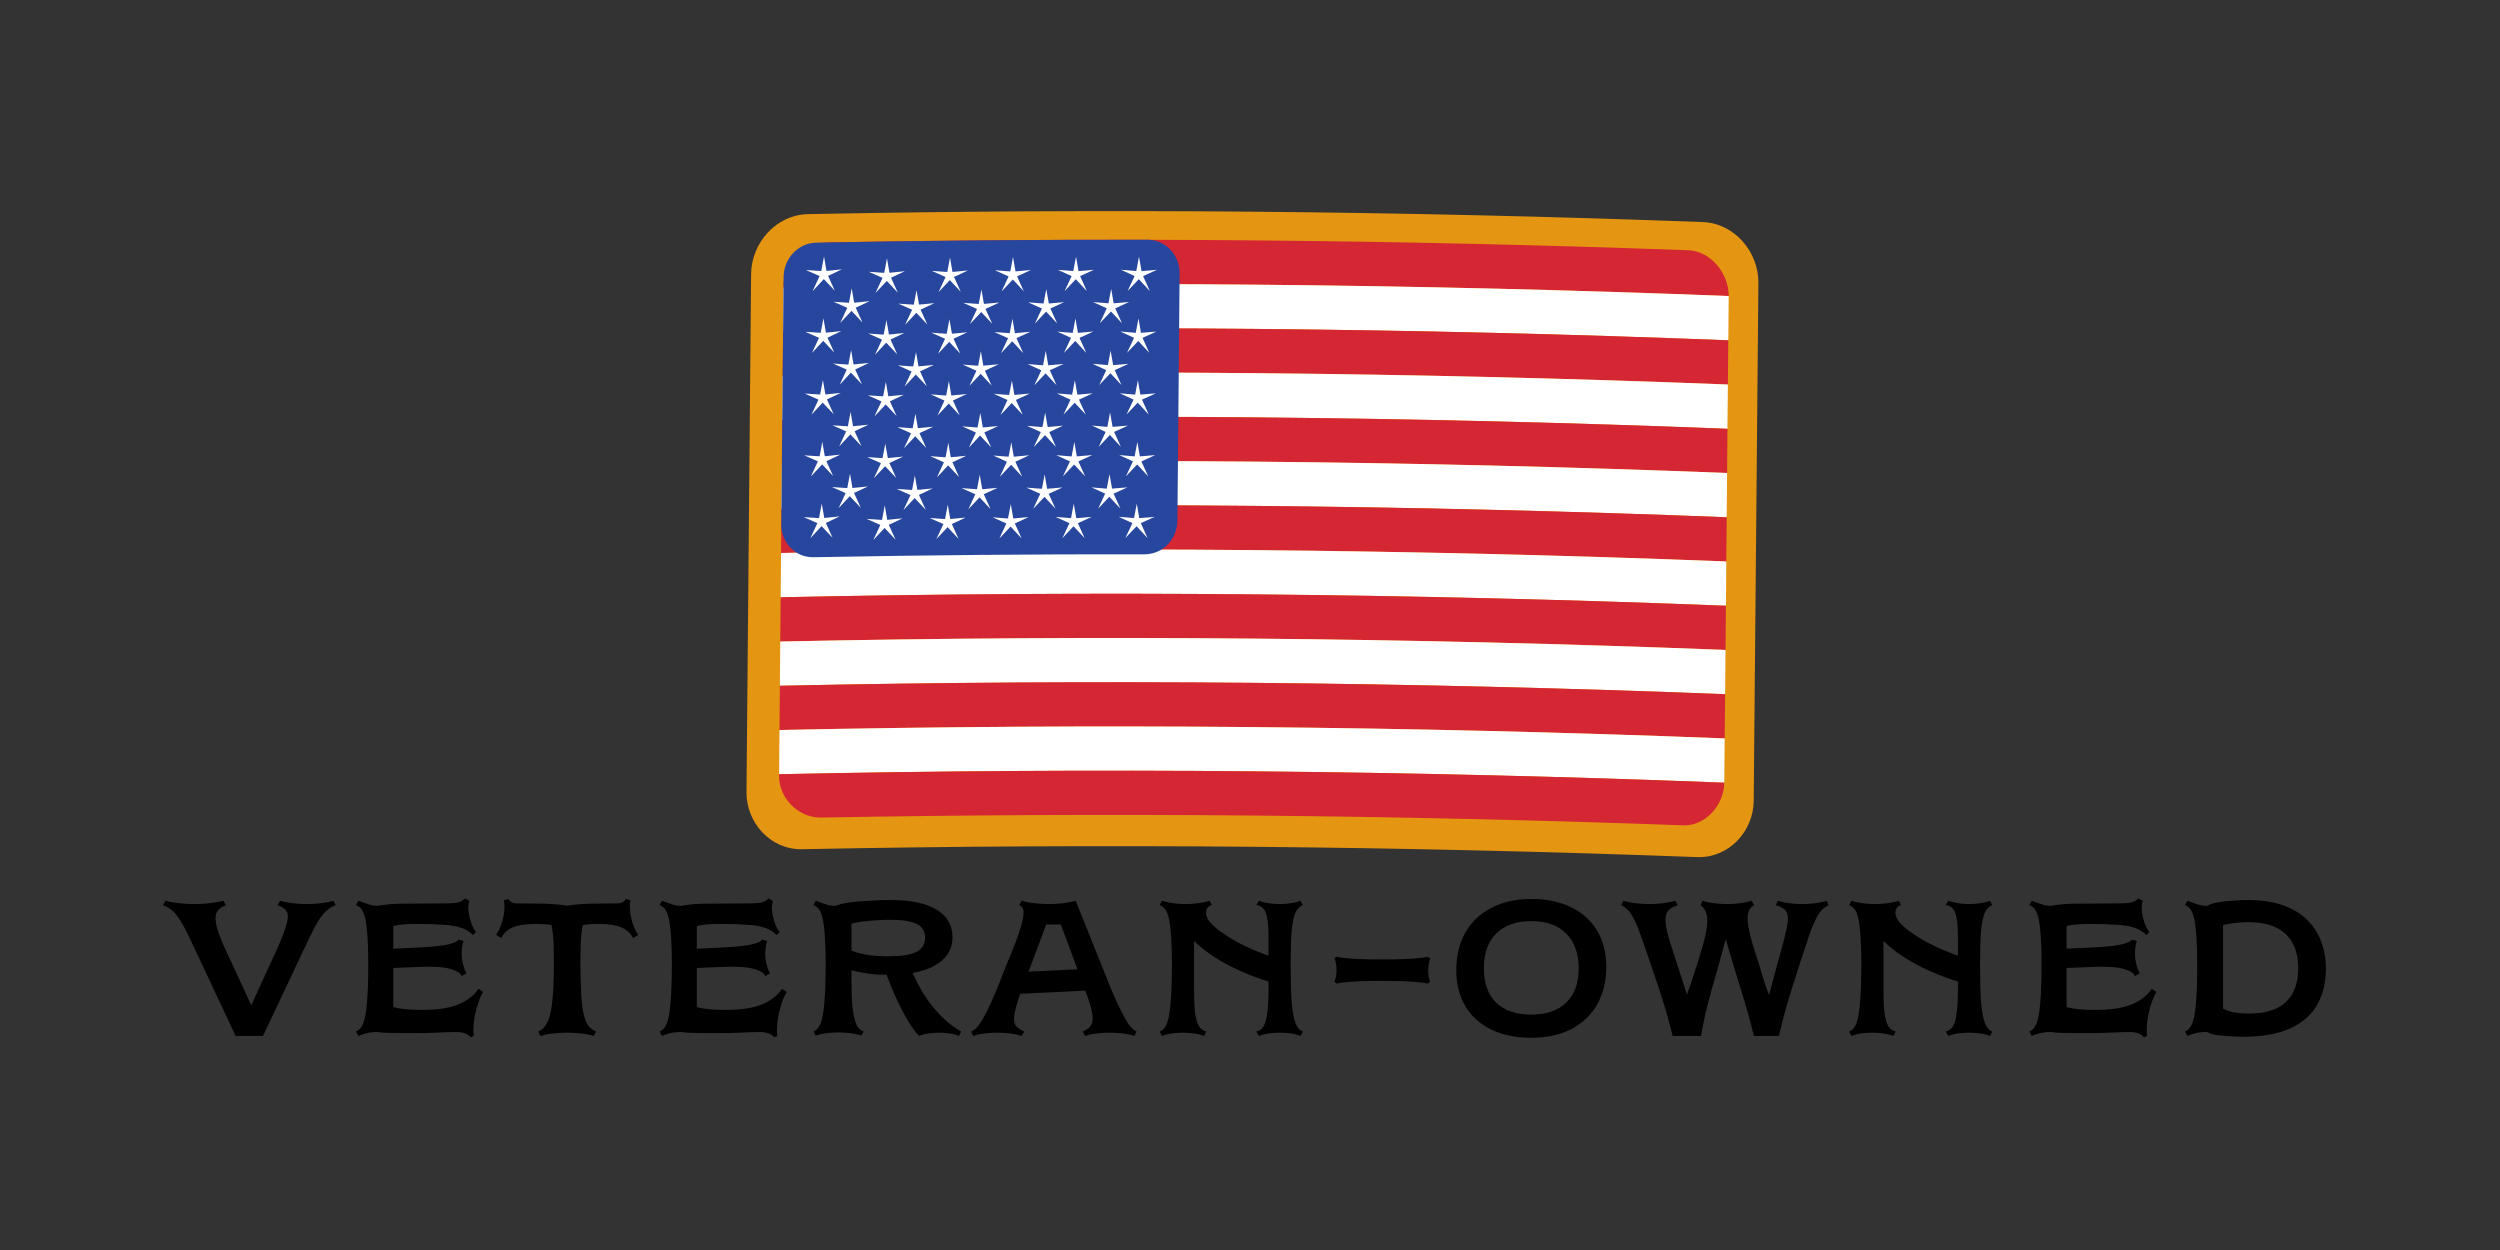
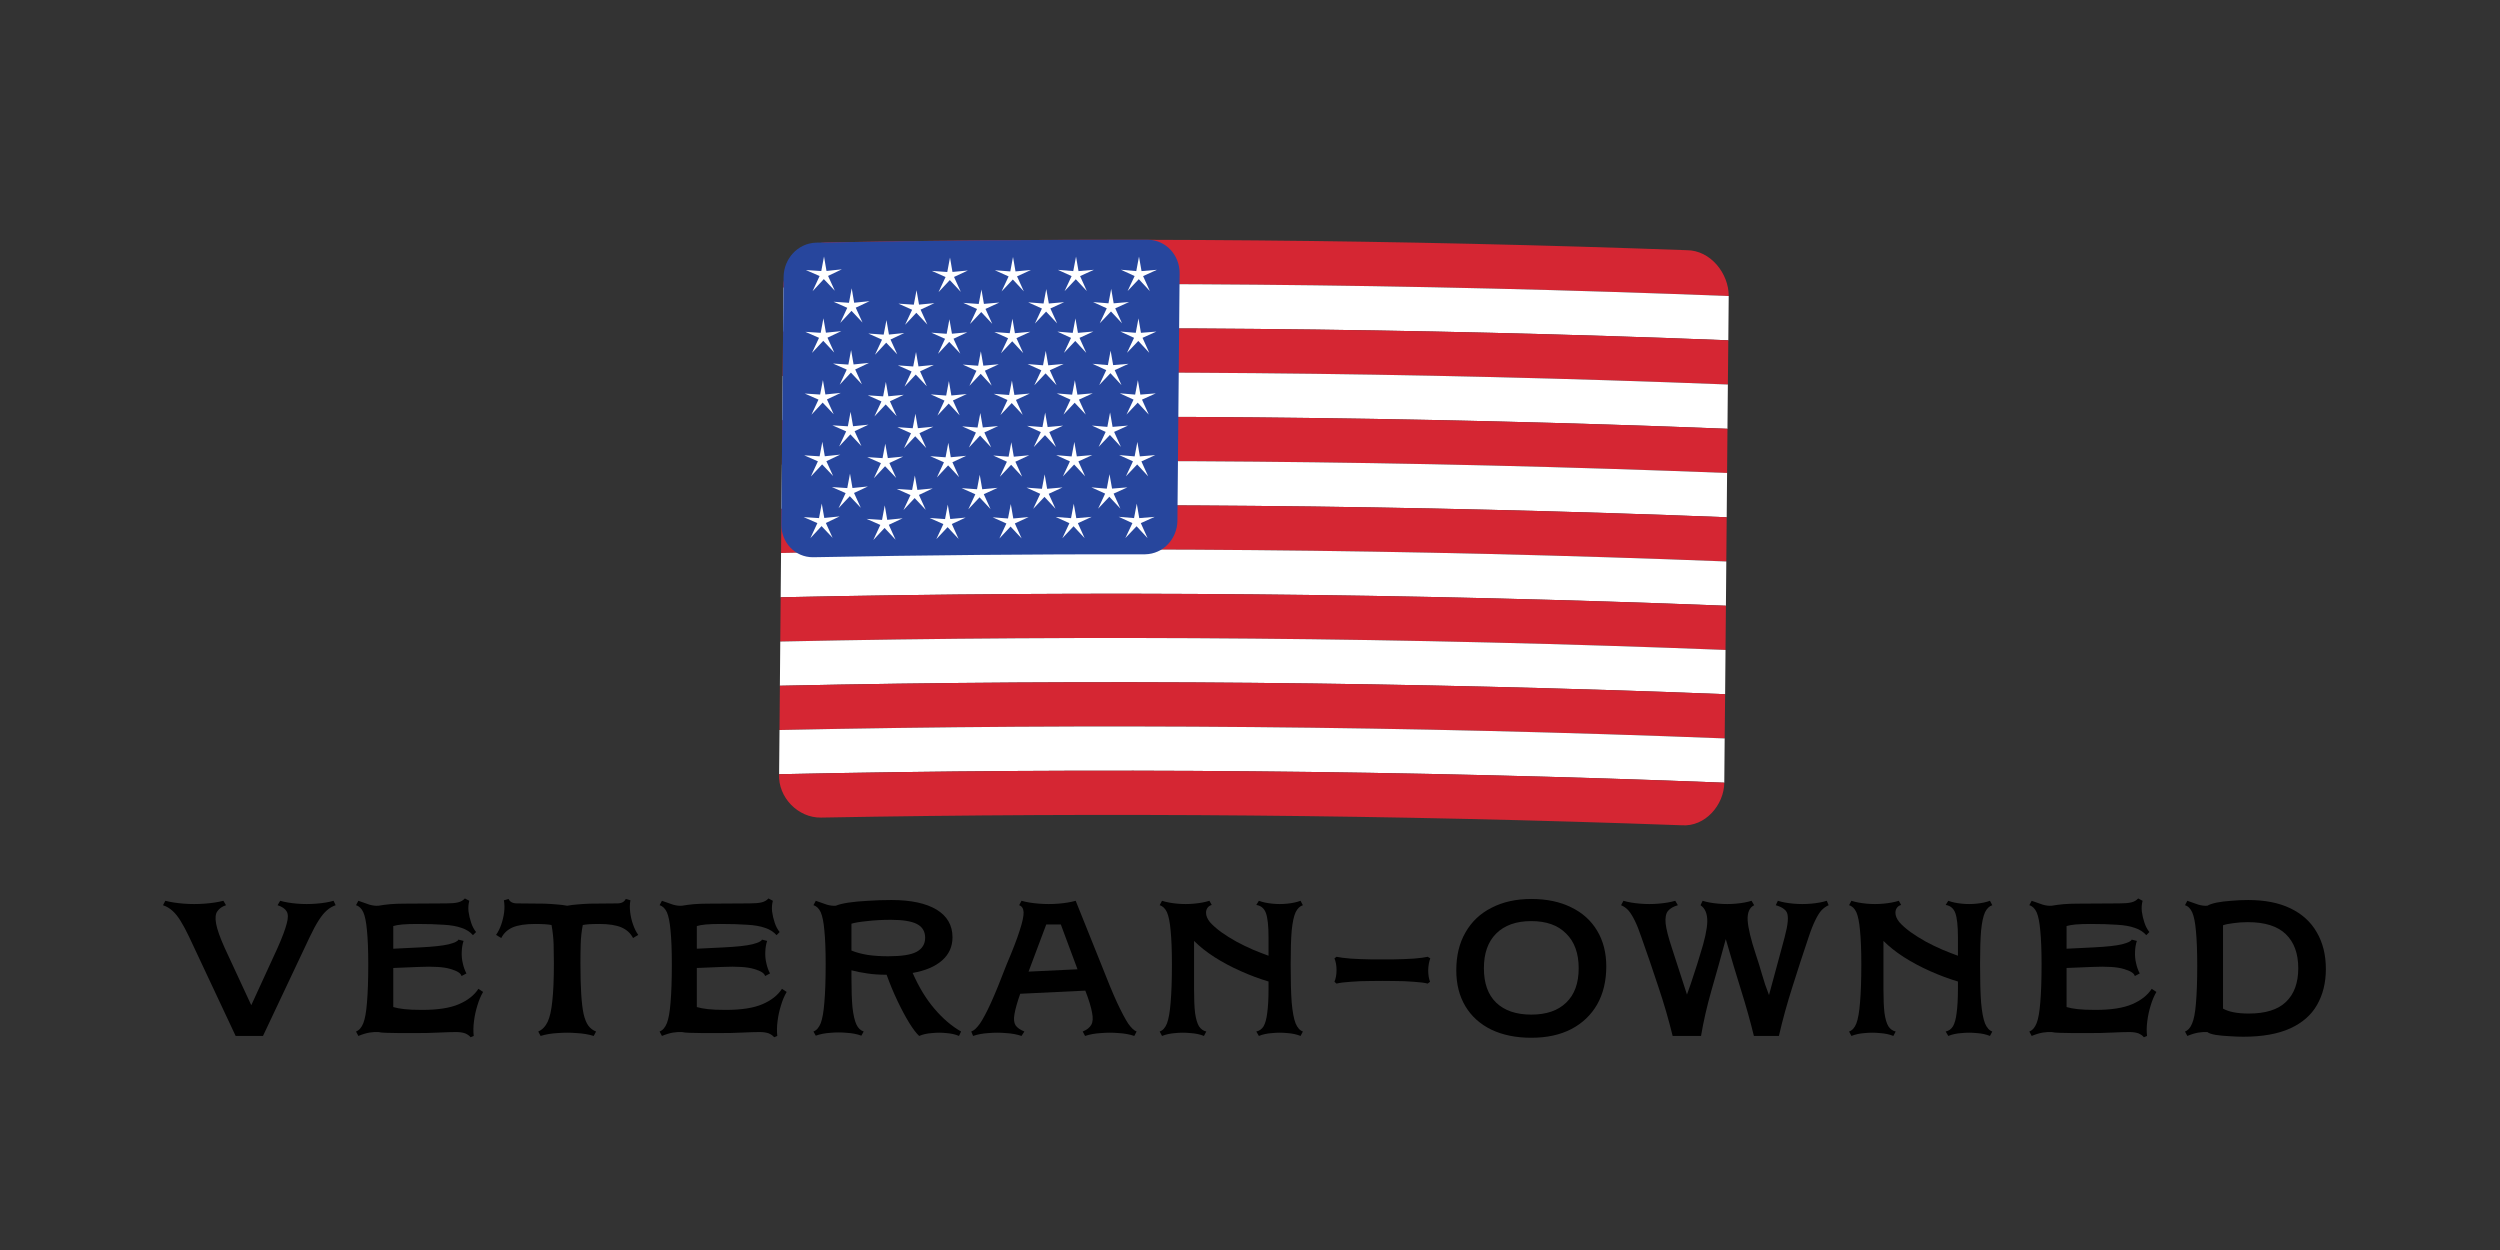
<svg xmlns="http://www.w3.org/2000/svg" width="200" zoomAndPan="magnify" viewBox="0 0 150 75" height="100" preserveAspectRatio="xMidYMid meet" version="1.0">
  <rect x="0" y="0" width="150" height="75" fill="#333333" stroke="none" />
  <defs>
    <g />
    <clipPath id="967afa66b2">
      <path d="M 44.77 12.496 L 105.52 12.496 L 105.52 51.496 L 44.77 51.496 Z M 44.77 12.496 " clip-rule="nonzero" />
    </clipPath>
  </defs>
  <g clip-path="url(#967afa66b2)">
-     <path fill="#e49511" d="M 101.828 51.426 C 83.934 50.758 66.023 50.598 48.117 50.953 C 46.219 50.988 44.77 49.344 44.789 47.516 C 44.879 37.152 44.973 26.793 45.066 16.434 C 45.086 14.59 46.551 12.895 48.461 12.848 C 66.367 12.496 84.277 12.656 102.172 13.324 C 104.086 13.402 105.516 15.125 105.504 16.969 C 105.41 27.328 105.316 37.688 105.223 48.047 C 105.207 49.879 103.73 51.496 101.828 51.426 Z M 101.828 51.426 " fill-opacity="1" fill-rule="nonzero" />
-   </g>
+     </g>
  <path fill="#d52633" d="M 103.723 17.762 C 84.824 17.023 65.914 16.855 47.008 17.254 C 46.969 15.867 48.176 14.586 49.574 14.547 C 66.785 14.23 84 14.383 101.203 15.012 C 102.641 15.012 103.73 16.422 103.723 17.762 Z M 103.723 17.762 " fill-opacity="1" fill-rule="nonzero" />
  <path fill="#ffffff" d="M 103.699 20.418 C 84.801 19.676 65.891 19.508 46.984 19.91 C 46.992 19.023 47 18.141 47.008 17.254 C 65.914 16.855 84.824 17.023 103.723 17.762 C 103.715 18.648 103.707 19.531 103.699 20.418 Z M 103.699 20.418 " fill-opacity="1" fill-rule="nonzero" />
  <path fill="#d52633" d="M 103.672 23.07 C 84.777 22.332 65.867 22.164 46.961 22.562 C 46.969 21.68 46.977 20.793 46.984 19.91 C 65.891 19.508 84.801 19.676 103.699 20.418 C 103.691 21.301 103.684 22.188 103.672 23.07 Z M 103.672 23.07 " fill-opacity="1" fill-rule="nonzero" />
  <path fill="#ffffff" d="M 103.648 25.727 C 84.754 24.984 65.844 24.816 46.938 25.219 C 46.945 24.332 46.953 23.449 46.961 22.562 C 65.867 22.164 84.777 22.332 103.672 23.07 C 103.664 23.957 103.656 24.84 103.648 25.727 Z M 103.648 25.727 " fill-opacity="1" fill-rule="nonzero" />
  <path fill="#d52633" d="M 103.625 28.379 C 84.73 27.641 65.82 27.473 46.914 27.871 C 46.922 26.988 46.93 26.102 46.938 25.219 C 65.844 24.816 84.754 24.984 103.648 25.727 C 103.641 26.609 103.633 27.496 103.625 28.379 Z M 103.625 28.379 " fill-opacity="1" fill-rule="nonzero" />
  <path fill="#ffffff" d="M 103.602 31.035 C 84.707 30.297 65.793 30.125 46.887 30.527 C 46.895 29.641 46.906 28.758 46.914 27.871 C 65.82 27.473 84.73 27.641 103.625 28.379 C 103.617 29.266 103.609 30.148 103.602 31.035 Z M 103.602 31.035 " fill-opacity="1" fill-rule="nonzero" />
  <path fill="#d52633" d="M 103.578 33.688 C 84.684 32.949 65.77 32.781 46.863 33.18 C 46.871 32.297 46.879 31.41 46.887 30.527 C 65.793 30.125 84.707 30.297 103.602 31.035 C 103.594 31.918 103.586 32.805 103.578 33.688 Z M 103.578 33.688 " fill-opacity="1" fill-rule="nonzero" />
  <path fill="#ffffff" d="M 103.555 36.344 C 84.656 35.605 65.746 35.434 46.84 35.836 C 46.848 34.949 46.855 34.066 46.863 33.18 C 65.77 32.781 84.684 32.949 103.578 33.688 C 103.57 34.574 103.562 35.457 103.555 36.344 Z M 103.555 36.344 " fill-opacity="1" fill-rule="nonzero" />
  <path fill="#d52633" d="M 103.531 38.996 C 84.633 38.258 65.723 38.09 46.816 38.492 C 46.824 37.605 46.832 36.719 46.84 35.836 C 65.746 35.434 84.656 35.605 103.555 36.344 C 103.547 37.227 103.539 38.113 103.531 38.996 Z M 103.531 38.996 " fill-opacity="1" fill-rule="nonzero" />
  <path fill="#ffffff" d="M 103.508 41.652 C 84.609 40.914 65.699 40.742 46.793 41.145 C 46.801 40.262 46.809 39.375 46.816 38.492 C 65.723 38.09 84.633 38.258 103.531 38.996 C 103.523 39.883 103.516 40.766 103.508 41.652 Z M 103.508 41.652 " fill-opacity="1" fill-rule="nonzero" />
  <path fill="#d52633" d="M 103.48 44.305 C 84.586 43.566 65.676 43.398 46.77 43.801 C 46.777 42.914 46.785 42.031 46.793 41.145 C 65.699 40.742 84.609 40.914 103.508 41.652 C 103.5 42.535 103.488 43.422 103.48 44.305 Z M 103.48 44.305 " fill-opacity="1" fill-rule="nonzero" />
  <path fill="#ffffff" d="M 103.457 46.961 C 84.562 46.223 65.652 46.051 46.746 46.453 C 46.754 45.57 46.762 44.684 46.77 43.801 C 65.676 43.398 84.586 43.566 103.48 44.305 C 103.473 45.191 103.465 46.074 103.457 46.961 Z M 103.457 46.961 " fill-opacity="1" fill-rule="nonzero" />
  <path fill="#d52633" d="M 100.895 49.516 C 83.691 48.891 66.477 48.738 49.262 49.055 C 47.875 49.078 46.676 47.828 46.746 46.453 C 65.652 46.051 84.562 46.223 103.457 46.961 C 103.445 48.289 102.316 49.625 100.895 49.516 Z M 100.895 49.516 " fill-opacity="1" fill-rule="nonzero" />
  <path fill="#27469d" d="M 68.711 33.258 C 62.066 33.246 55.422 33.309 48.777 33.434 C 47.688 33.438 46.875 32.531 46.879 31.473 C 46.926 26.516 46.969 21.559 47.016 16.602 C 47.035 15.535 47.848 14.605 48.949 14.559 C 55.59 14.434 62.234 14.375 68.879 14.383 C 69.977 14.406 70.781 15.328 70.777 16.387 C 70.734 21.348 70.688 26.305 70.645 31.262 C 70.625 32.324 69.805 33.238 68.711 33.258 Z M 68.711 33.258 " fill-opacity="1" fill-rule="nonzero" />
  <path fill="#ffffff" d="M 49.441 15.391 C 49.5 15.738 49.531 15.91 49.59 16.258 C 49.961 16.219 50.145 16.199 50.512 16.16 C 50.18 16.316 50.016 16.398 49.684 16.555 C 49.848 16.91 49.926 17.09 50.09 17.445 C 49.824 17.164 49.691 17.023 49.43 16.746 C 49.16 17.035 49.023 17.18 48.754 17.473 C 48.922 17.109 49.008 16.926 49.176 16.562 C 48.848 16.418 48.684 16.348 48.352 16.203 C 48.723 16.227 48.906 16.238 49.277 16.262 C 49.34 15.914 49.375 15.738 49.441 15.391 Z M 49.441 15.391 " fill-opacity="1" fill-rule="nonzero" />
-   <path fill="#ffffff" d="M 53.219 15.5 C 53.277 15.848 53.309 16.02 53.367 16.367 C 53.738 16.328 53.922 16.312 54.293 16.273 C 53.961 16.43 53.793 16.508 53.461 16.664 C 53.625 17.023 53.707 17.199 53.867 17.559 C 53.605 17.277 53.473 17.137 53.207 16.855 C 52.938 17.145 52.801 17.289 52.531 17.578 C 52.703 17.215 52.785 17.035 52.953 16.672 C 52.625 16.527 52.461 16.453 52.133 16.309 C 52.5 16.332 52.684 16.344 53.055 16.371 C 53.121 16.023 53.152 15.848 53.219 15.5 Z M 53.219 15.5 " fill-opacity="1" fill-rule="nonzero" />
  <path fill="#ffffff" d="M 57 15.453 C 57.059 15.797 57.09 15.973 57.148 16.316 C 57.52 16.281 57.703 16.266 58.074 16.23 C 57.742 16.383 57.574 16.461 57.242 16.617 C 57.406 16.973 57.488 17.152 57.648 17.512 C 57.383 17.227 57.254 17.086 56.988 16.805 C 56.719 17.094 56.582 17.238 56.312 17.527 C 56.48 17.164 56.566 16.984 56.734 16.621 C 56.406 16.477 56.242 16.402 55.91 16.254 C 56.281 16.281 56.465 16.293 56.836 16.32 C 56.902 15.973 56.934 15.801 57 15.453 Z M 57 15.453 " fill-opacity="1" fill-rule="nonzero" />
  <path fill="#ffffff" d="M 60.781 15.418 C 60.84 15.766 60.871 15.938 60.93 16.285 C 61.301 16.25 61.484 16.234 61.855 16.199 C 61.523 16.355 61.355 16.43 61.023 16.582 C 61.188 16.941 61.266 17.121 61.43 17.48 C 61.164 17.195 61.031 17.055 60.77 16.77 C 60.5 17.059 60.363 17.203 60.094 17.488 C 60.262 17.129 60.348 16.949 60.516 16.586 C 60.188 16.438 60.023 16.363 59.691 16.215 C 60.062 16.242 60.246 16.258 60.617 16.285 C 60.68 15.938 60.715 15.766 60.781 15.418 Z M 60.781 15.418 " fill-opacity="1" fill-rule="nonzero" />
  <path fill="#ffffff" d="M 64.562 15.398 C 64.621 15.746 64.648 15.922 64.711 16.266 C 65.078 16.234 65.266 16.219 65.633 16.188 C 65.301 16.34 65.137 16.414 64.805 16.566 C 64.965 16.926 65.047 17.105 65.211 17.465 C 64.945 17.18 64.812 17.035 64.547 16.754 C 64.277 17.039 64.145 17.18 63.875 17.469 C 64.043 17.109 64.129 16.93 64.297 16.566 C 63.969 16.418 63.801 16.344 63.473 16.191 C 63.844 16.223 64.027 16.238 64.395 16.266 C 64.461 15.922 64.496 15.746 64.562 15.398 Z M 64.562 15.398 " fill-opacity="1" fill-rule="nonzero" />
  <path fill="#ffffff" d="M 68.34 15.398 C 68.402 15.742 68.43 15.918 68.492 16.266 C 68.859 16.234 69.047 16.219 69.414 16.188 C 69.082 16.34 68.918 16.414 68.586 16.566 C 68.746 16.926 68.828 17.105 68.992 17.465 C 68.727 17.18 68.594 17.035 68.328 16.75 C 68.059 17.035 67.926 17.176 67.656 17.461 C 67.824 17.102 67.91 16.922 68.078 16.562 C 67.746 16.414 67.582 16.336 67.254 16.184 C 67.625 16.215 67.809 16.234 68.176 16.266 C 68.242 15.918 68.277 15.742 68.34 15.398 Z M 68.34 15.398 " fill-opacity="1" fill-rule="nonzero" />
  <path fill="#ffffff" d="M 66.672 17.332 C 66.73 17.68 66.762 17.855 66.82 18.199 C 67.191 18.168 67.375 18.152 67.746 18.121 C 67.414 18.273 67.246 18.348 66.914 18.5 C 67.078 18.859 67.16 19.039 67.32 19.398 C 67.055 19.113 66.926 18.973 66.66 18.688 C 66.391 18.973 66.254 19.113 65.984 19.398 C 66.156 19.039 66.238 18.859 66.406 18.5 C 66.078 18.352 65.914 18.273 65.586 18.125 C 65.953 18.156 66.137 18.172 66.508 18.199 C 66.574 17.855 66.605 17.68 66.672 17.332 Z M 66.672 17.332 " fill-opacity="1" fill-rule="nonzero" />
  <path fill="#ffffff" d="M 62.777 17.344 C 62.84 17.691 62.867 17.863 62.93 18.211 C 63.297 18.176 63.484 18.16 63.852 18.129 C 63.52 18.281 63.355 18.355 63.023 18.508 C 63.184 18.867 63.266 19.047 63.43 19.406 C 63.164 19.121 63.031 18.98 62.766 18.695 C 62.496 18.984 62.363 19.125 62.094 19.414 C 62.262 19.051 62.344 18.871 62.516 18.512 C 62.184 18.363 62.02 18.289 61.691 18.141 C 62.059 18.168 62.246 18.184 62.613 18.211 C 62.68 17.863 62.715 17.691 62.777 17.344 Z M 62.777 17.344 " fill-opacity="1" fill-rule="nonzero" />
  <path fill="#ffffff" d="M 58.887 17.371 C 58.945 17.719 58.977 17.891 59.035 18.234 C 59.406 18.203 59.59 18.184 59.961 18.152 C 59.629 18.305 59.461 18.383 59.129 18.535 C 59.293 18.895 59.371 19.074 59.535 19.43 C 59.27 19.148 59.137 19.008 58.875 18.723 C 58.605 19.012 58.469 19.156 58.199 19.441 C 58.367 19.082 58.453 18.902 58.621 18.539 C 58.293 18.391 58.129 18.316 57.797 18.172 C 58.168 18.199 58.352 18.211 58.723 18.238 C 58.785 17.891 58.82 17.719 58.887 17.371 Z M 58.887 17.371 " fill-opacity="1" fill-rule="nonzero" />
  <path fill="#ffffff" d="M 54.992 17.414 C 55.051 17.758 55.082 17.934 55.141 18.277 C 55.512 18.242 55.695 18.227 56.066 18.188 C 55.734 18.344 55.566 18.422 55.234 18.578 C 55.398 18.934 55.48 19.113 55.641 19.473 C 55.379 19.188 55.246 19.047 54.98 18.766 C 54.711 19.055 54.574 19.199 54.305 19.488 C 54.477 19.125 54.559 18.945 54.727 18.586 C 54.398 18.438 54.234 18.363 53.906 18.219 C 54.273 18.242 54.457 18.258 54.828 18.281 C 54.895 17.934 54.926 17.762 54.992 17.414 Z M 54.992 17.414 " fill-opacity="1" fill-rule="nonzero" />
  <path fill="#ffffff" d="M 51.102 17.297 C 51.16 17.645 51.191 17.816 51.25 18.164 C 51.621 18.125 51.805 18.105 52.176 18.07 C 51.844 18.227 51.676 18.305 51.344 18.461 C 51.508 18.816 51.586 18.996 51.75 19.352 C 51.484 19.07 51.352 18.93 51.09 18.652 C 50.82 18.941 50.684 19.086 50.414 19.375 C 50.582 19.012 50.668 18.832 50.836 18.469 C 50.508 18.324 50.344 18.254 50.012 18.105 C 50.383 18.133 50.566 18.145 50.938 18.168 C 51.004 17.82 51.035 17.645 51.102 17.297 Z M 51.102 17.297 " fill-opacity="1" fill-rule="nonzero" />
  <path fill="#ffffff" d="M 49.406 19.098 C 49.465 19.445 49.496 19.617 49.555 19.961 C 49.926 19.922 50.109 19.906 50.48 19.867 C 50.148 20.023 49.98 20.102 49.648 20.262 C 49.812 20.617 49.895 20.793 50.055 21.152 C 49.793 20.871 49.66 20.73 49.395 20.449 C 49.125 20.742 48.988 20.887 48.719 21.176 C 48.891 20.812 48.973 20.633 49.141 20.27 C 48.812 20.125 48.648 20.051 48.32 19.91 C 48.688 19.934 48.871 19.945 49.242 19.969 C 49.309 19.621 49.34 19.445 49.406 19.098 Z M 49.406 19.098 " fill-opacity="1" fill-rule="nonzero" />
  <path fill="#ffffff" d="M 53.188 19.207 C 53.246 19.555 53.273 19.727 53.336 20.074 C 53.703 20.035 53.891 20.016 54.258 19.98 C 53.926 20.137 53.762 20.215 53.43 20.371 C 53.59 20.727 53.672 20.906 53.836 21.262 C 53.57 20.98 53.438 20.84 53.172 20.559 C 52.902 20.848 52.77 20.992 52.5 21.285 C 52.668 20.922 52.754 20.742 52.922 20.379 C 52.594 20.23 52.426 20.16 52.098 20.012 C 52.469 20.039 52.652 20.051 53.02 20.078 C 53.086 19.73 53.121 19.555 53.188 19.207 Z M 53.188 19.207 " fill-opacity="1" fill-rule="nonzero" />
  <path fill="#ffffff" d="M 56.965 19.156 C 57.027 19.504 57.055 19.676 57.117 20.023 C 57.484 19.988 57.672 19.973 58.039 19.938 C 57.707 20.09 57.543 20.168 57.211 20.324 C 57.371 20.68 57.453 20.859 57.617 21.215 C 57.352 20.934 57.219 20.793 56.953 20.512 C 56.684 20.797 56.551 20.941 56.281 21.23 C 56.449 20.871 56.531 20.688 56.703 20.328 C 56.371 20.18 56.207 20.105 55.879 19.961 C 56.246 19.988 56.434 20 56.801 20.027 C 56.867 19.68 56.902 19.504 56.965 19.156 Z M 56.965 19.156 " fill-opacity="1" fill-rule="nonzero" />
  <path fill="#ffffff" d="M 60.746 19.125 C 60.805 19.469 60.836 19.645 60.895 19.992 C 61.266 19.957 61.449 19.941 61.82 19.906 C 61.488 20.059 61.32 20.137 60.988 20.289 C 61.152 20.648 61.234 20.828 61.395 21.188 C 61.133 20.902 61 20.762 60.734 20.477 C 60.465 20.766 60.332 20.906 60.059 21.195 C 60.23 20.836 60.312 20.652 60.484 20.293 C 60.152 20.145 59.988 20.07 59.66 19.922 C 60.027 19.949 60.215 19.965 60.582 19.992 C 60.648 19.645 60.68 19.473 60.746 19.125 Z M 60.746 19.125 " fill-opacity="1" fill-rule="nonzero" />
  <path fill="#ffffff" d="M 64.527 19.105 C 64.586 19.453 64.617 19.625 64.676 19.973 C 65.047 19.941 65.23 19.926 65.602 19.891 C 65.27 20.043 65.102 20.121 64.77 20.273 C 64.934 20.633 65.016 20.812 65.176 21.172 C 64.914 20.887 64.781 20.742 64.516 20.457 C 64.246 20.746 64.109 20.887 63.84 21.172 C 64.012 20.812 64.094 20.633 64.262 20.273 C 63.934 20.125 63.77 20.047 63.441 19.898 C 63.809 19.93 63.992 19.941 64.363 19.973 C 64.43 19.625 64.461 19.453 64.527 19.105 Z M 64.527 19.105 " fill-opacity="1" fill-rule="nonzero" />
  <path fill="#ffffff" d="M 68.309 19.102 C 68.367 19.449 68.398 19.625 68.457 19.969 C 68.828 19.941 69.012 19.926 69.383 19.895 C 69.051 20.043 68.883 20.121 68.551 20.27 C 68.715 20.629 68.797 20.809 68.957 21.168 C 68.691 20.883 68.559 20.742 68.297 20.457 C 68.027 20.742 67.891 20.883 67.621 21.168 C 67.789 20.809 67.875 20.629 68.043 20.27 C 67.715 20.117 67.551 20.043 67.219 19.891 C 67.59 19.922 67.773 19.938 68.145 19.969 C 68.211 19.625 68.242 19.449 68.309 19.102 Z M 68.309 19.102 " fill-opacity="1" fill-rule="nonzero" />
  <path fill="#ffffff" d="M 66.637 21.039 C 66.699 21.387 66.727 21.559 66.789 21.906 C 67.156 21.875 67.344 21.859 67.711 21.828 C 67.379 21.98 67.215 22.055 66.883 22.207 C 67.043 22.566 67.125 22.746 67.289 23.105 C 67.023 22.82 66.891 22.676 66.625 22.391 C 66.355 22.676 66.223 22.82 65.953 23.105 C 66.121 22.746 66.207 22.566 66.375 22.207 C 66.043 22.055 65.879 21.98 65.551 21.828 C 65.922 21.859 66.105 21.875 66.473 21.906 C 66.539 21.559 66.574 21.387 66.637 21.039 Z M 66.637 21.039 " fill-opacity="1" fill-rule="nonzero" />
-   <path fill="#ffffff" d="M 62.746 21.051 C 62.805 21.395 62.836 21.57 62.895 21.918 C 63.266 21.883 63.449 21.867 63.82 21.836 C 63.488 21.988 63.32 22.062 62.988 22.215 C 63.152 22.574 63.23 22.754 63.395 23.113 C 63.129 22.828 62.996 22.688 62.734 22.402 C 62.465 22.688 62.328 22.832 62.059 23.117 C 62.227 22.758 62.312 22.578 62.48 22.219 C 62.152 22.07 61.988 21.992 61.656 21.844 C 62.027 21.875 62.211 21.887 62.582 21.918 C 62.648 21.57 62.68 21.398 62.746 21.051 Z M 62.746 21.051 " fill-opacity="1" fill-rule="nonzero" />
+   <path fill="#ffffff" d="M 62.746 21.051 C 62.805 21.395 62.836 21.57 62.895 21.918 C 63.266 21.883 63.449 21.867 63.82 21.836 C 63.488 21.988 63.32 22.062 62.988 22.215 C 63.152 22.574 63.23 22.754 63.395 23.113 C 63.129 22.828 62.996 22.688 62.734 22.402 C 62.465 22.688 62.328 22.832 62.059 23.117 C 62.227 22.758 62.312 22.578 62.48 22.219 C 62.152 22.07 61.988 21.992 61.656 21.844 C 62.027 21.875 62.211 21.887 62.582 21.918 C 62.648 21.57 62.68 21.398 62.746 21.051 M 62.746 21.051 " fill-opacity="1" fill-rule="nonzero" />
  <path fill="#ffffff" d="M 58.852 21.078 C 58.91 21.422 58.941 21.598 59 21.941 C 59.371 21.906 59.555 21.891 59.926 21.855 C 59.594 22.012 59.426 22.086 59.094 22.242 C 59.258 22.598 59.34 22.777 59.5 23.137 C 59.238 22.852 59.105 22.711 58.84 22.43 C 58.57 22.715 58.434 22.859 58.164 23.148 C 58.336 22.789 58.418 22.605 58.586 22.246 C 58.258 22.098 58.094 22.023 57.766 21.875 C 58.133 21.902 58.316 21.918 58.688 21.945 C 58.754 21.598 58.785 21.426 58.852 21.078 Z M 58.852 21.078 " fill-opacity="1" fill-rule="nonzero" />
  <path fill="#ffffff" d="M 54.961 21.121 C 55.02 21.465 55.047 21.637 55.109 21.984 C 55.477 21.949 55.664 21.93 56.031 21.895 C 55.699 22.051 55.535 22.129 55.203 22.281 C 55.363 22.641 55.445 22.82 55.609 23.176 C 55.344 22.895 55.211 22.754 54.945 22.473 C 54.676 22.762 54.543 22.906 54.273 23.195 C 54.441 22.832 54.527 22.652 54.695 22.289 C 54.367 22.145 54.199 22.07 53.871 21.922 C 54.242 21.949 54.426 21.961 54.793 21.988 C 54.859 21.641 54.895 21.469 54.961 21.121 Z M 54.961 21.121 " fill-opacity="1" fill-rule="nonzero" />
  <path fill="#ffffff" d="M 51.066 21.004 C 51.129 21.352 51.156 21.523 51.215 21.867 C 51.586 21.832 51.77 21.812 52.141 21.773 C 51.809 21.934 51.645 22.012 51.312 22.168 C 51.473 22.523 51.555 22.703 51.715 23.059 C 51.453 22.777 51.32 22.637 51.055 22.355 C 50.785 22.648 50.652 22.793 50.383 23.082 C 50.551 22.719 50.633 22.539 50.805 22.176 C 50.473 22.031 50.309 21.957 49.98 21.812 C 50.348 21.836 50.535 21.848 50.902 21.875 C 50.969 21.527 51 21.352 51.066 21.004 Z M 51.066 21.004 " fill-opacity="1" fill-rule="nonzero" />
  <path fill="#ffffff" d="M 49.375 22.805 C 49.434 23.148 49.461 23.32 49.523 23.668 C 49.891 23.629 50.078 23.609 50.445 23.574 C 50.113 23.73 49.949 23.809 49.617 23.965 C 49.777 24.32 49.859 24.5 50.023 24.855 C 49.758 24.578 49.625 24.438 49.359 24.156 C 49.09 24.445 48.957 24.59 48.688 24.883 C 48.855 24.52 48.941 24.34 49.109 23.977 C 48.781 23.832 48.613 23.758 48.285 23.613 C 48.656 23.637 48.84 23.648 49.207 23.672 C 49.273 23.324 49.309 23.152 49.375 22.805 Z M 49.375 22.805 " fill-opacity="1" fill-rule="nonzero" />
  <path fill="#ffffff" d="M 53.152 22.914 C 53.211 23.258 53.242 23.434 53.301 23.777 C 53.672 23.742 53.855 23.723 54.227 23.688 C 53.895 23.844 53.727 23.922 53.395 24.078 C 53.559 24.434 53.641 24.613 53.801 24.969 C 53.535 24.688 53.406 24.547 53.141 24.266 C 52.871 24.555 52.734 24.699 52.465 24.988 C 52.633 24.629 52.719 24.445 52.887 24.086 C 52.559 23.938 52.395 23.863 52.066 23.719 C 52.434 23.746 52.617 23.758 52.988 23.781 C 53.055 23.434 53.086 23.262 53.152 22.914 Z M 53.152 22.914 " fill-opacity="1" fill-rule="nonzero" />
  <path fill="#ffffff" d="M 56.934 22.863 C 56.992 23.211 57.023 23.383 57.082 23.73 C 57.453 23.695 57.637 23.676 58.008 23.641 C 57.676 23.797 57.508 23.875 57.176 24.027 C 57.34 24.387 57.418 24.566 57.582 24.922 C 57.316 24.641 57.184 24.5 56.922 24.215 C 56.652 24.504 56.516 24.648 56.246 24.938 C 56.414 24.574 56.5 24.395 56.668 24.035 C 56.34 23.887 56.176 23.812 55.844 23.664 C 56.215 23.691 56.398 23.707 56.77 23.734 C 56.836 23.387 56.867 23.211 56.934 22.863 Z M 56.934 22.863 " fill-opacity="1" fill-rule="nonzero" />
  <path fill="#ffffff" d="M 60.715 22.832 C 60.773 23.176 60.805 23.352 60.863 23.695 C 61.23 23.664 61.418 23.645 61.785 23.613 C 61.453 23.766 61.289 23.844 60.957 23.996 C 61.117 24.355 61.199 24.531 61.363 24.891 C 61.098 24.609 60.965 24.465 60.703 24.184 C 60.43 24.469 60.297 24.613 60.027 24.902 C 60.195 24.539 60.281 24.359 60.449 24 C 60.121 23.852 59.957 23.777 59.625 23.629 C 59.996 23.656 60.18 23.668 60.547 23.699 C 60.613 23.352 60.648 23.176 60.715 22.832 Z M 60.715 22.832 " fill-opacity="1" fill-rule="nonzero" />
  <path fill="#ffffff" d="M 64.492 22.812 C 64.555 23.16 64.582 23.332 64.645 23.68 C 65.012 23.645 65.199 23.629 65.566 23.598 C 65.234 23.75 65.07 23.824 64.738 23.977 C 64.898 24.336 64.98 24.516 65.145 24.875 C 64.879 24.59 64.746 24.449 64.48 24.164 C 64.211 24.449 64.078 24.594 63.809 24.879 C 63.977 24.52 64.062 24.34 64.23 23.98 C 63.902 23.828 63.734 23.754 63.406 23.605 C 63.777 23.633 63.961 23.648 64.328 23.68 C 64.395 23.332 64.43 23.16 64.492 22.812 Z M 64.492 22.812 " fill-opacity="1" fill-rule="nonzero" />
  <path fill="#ffffff" d="M 68.273 22.809 C 68.336 23.156 68.363 23.328 68.422 23.676 C 68.793 23.645 68.977 23.629 69.348 23.602 C 69.016 23.75 68.852 23.824 68.52 23.977 C 68.68 24.336 68.762 24.516 68.926 24.875 C 68.66 24.59 68.527 24.445 68.262 24.16 C 67.992 24.445 67.859 24.59 67.59 24.875 C 67.758 24.516 67.84 24.336 68.012 23.977 C 67.68 23.824 67.516 23.75 67.188 23.598 C 67.555 23.629 67.742 23.645 68.109 23.676 C 68.176 23.328 68.207 23.156 68.273 22.809 Z M 68.273 22.809 " fill-opacity="1" fill-rule="nonzero" />
  <path fill="#ffffff" d="M 66.605 24.746 C 66.664 25.094 66.695 25.266 66.754 25.613 C 67.125 25.582 67.309 25.566 67.68 25.535 C 67.348 25.688 67.18 25.762 66.848 25.914 C 67.012 26.273 67.094 26.453 67.254 26.812 C 66.988 26.527 66.859 26.383 66.594 26.098 C 66.324 26.383 66.188 26.527 65.918 26.812 C 66.086 26.453 66.172 26.273 66.34 25.914 C 66.012 25.762 65.848 25.688 65.516 25.535 C 65.887 25.566 66.07 25.582 66.441 25.613 C 66.508 25.266 66.539 25.094 66.605 24.746 Z M 66.605 24.746 " fill-opacity="1" fill-rule="nonzero" />
  <path fill="#ffffff" d="M 62.711 24.754 C 62.773 25.102 62.801 25.277 62.859 25.621 C 63.23 25.59 63.414 25.574 63.785 25.539 C 63.453 25.691 63.289 25.77 62.957 25.922 C 63.117 26.281 63.199 26.461 63.359 26.82 C 63.098 26.535 62.965 26.391 62.699 26.109 C 62.43 26.395 62.297 26.539 62.027 26.824 C 62.195 26.465 62.277 26.285 62.449 25.926 C 62.117 25.773 61.953 25.699 61.625 25.551 C 61.992 25.578 62.18 25.594 62.547 25.625 C 62.613 25.277 62.645 25.102 62.711 24.754 Z M 62.711 24.754 " fill-opacity="1" fill-rule="nonzero" />
  <path fill="#ffffff" d="M 58.82 24.781 C 58.879 25.129 58.906 25.301 58.969 25.648 C 59.336 25.613 59.523 25.598 59.891 25.562 C 59.559 25.715 59.395 25.793 59.062 25.945 C 59.223 26.305 59.305 26.484 59.469 26.844 C 59.203 26.559 59.07 26.418 58.805 26.133 C 58.535 26.422 58.402 26.566 58.133 26.855 C 58.301 26.492 58.387 26.312 58.555 25.953 C 58.227 25.805 58.059 25.73 57.73 25.582 C 58.102 25.609 58.285 25.621 58.652 25.652 C 58.719 25.305 58.754 25.129 58.82 24.781 Z M 58.82 24.781 " fill-opacity="1" fill-rule="nonzero" />
  <path fill="#ffffff" d="M 54.926 24.824 C 54.984 25.172 55.016 25.344 55.074 25.691 C 55.445 25.656 55.629 25.637 56 25.602 C 55.668 25.758 55.5 25.832 55.168 25.988 C 55.332 26.348 55.414 26.523 55.574 26.883 C 55.309 26.602 55.18 26.461 54.914 26.176 C 54.645 26.465 54.508 26.609 54.238 26.898 C 54.406 26.539 54.492 26.359 54.66 25.996 C 54.332 25.848 54.168 25.777 53.84 25.629 C 54.207 25.656 54.391 25.668 54.762 25.695 C 54.828 25.348 54.859 25.172 54.926 24.824 Z M 54.926 24.824 " fill-opacity="1" fill-rule="nonzero" />
  <path fill="#ffffff" d="M 51.035 24.711 C 51.094 25.055 51.125 25.23 51.184 25.574 C 51.555 25.535 51.738 25.52 52.109 25.48 C 51.777 25.637 51.609 25.715 51.277 25.871 C 51.441 26.23 51.52 26.406 51.684 26.766 C 51.418 26.484 51.285 26.344 51.023 26.062 C 50.754 26.352 50.617 26.496 50.348 26.789 C 50.516 26.426 50.602 26.242 50.77 25.883 C 50.441 25.738 50.277 25.664 49.945 25.52 C 50.316 25.543 50.5 25.555 50.871 25.578 C 50.934 25.23 50.969 25.059 51.035 24.711 Z M 51.035 24.711 " fill-opacity="1" fill-rule="nonzero" />
  <path fill="#ffffff" d="M 49.34 26.508 C 49.398 26.855 49.43 27.027 49.488 27.375 C 49.859 27.336 50.043 27.316 50.414 27.277 C 50.082 27.438 49.914 27.516 49.582 27.672 C 49.746 28.027 49.828 28.207 49.988 28.562 C 49.723 28.281 49.594 28.141 49.328 27.863 C 49.059 28.152 48.922 28.297 48.652 28.59 C 48.824 28.227 48.906 28.043 49.074 27.68 C 48.746 27.535 48.582 27.465 48.254 27.32 C 48.621 27.344 48.805 27.355 49.176 27.379 C 49.242 27.031 49.273 26.859 49.34 26.508 Z M 49.34 26.508 " fill-opacity="1" fill-rule="nonzero" />
  <path fill="#ffffff" d="M 53.117 26.621 C 53.18 26.965 53.207 27.137 53.27 27.484 C 53.637 27.445 53.824 27.43 54.191 27.395 C 53.859 27.547 53.695 27.625 53.363 27.781 C 53.523 28.141 53.605 28.316 53.77 28.676 C 53.504 28.395 53.371 28.254 53.105 27.973 C 52.836 28.262 52.703 28.406 52.434 28.695 C 52.602 28.332 52.688 28.152 52.855 27.789 C 52.523 27.645 52.359 27.57 52.031 27.426 C 52.402 27.449 52.586 27.465 52.953 27.488 C 53.02 27.141 53.055 26.969 53.117 26.621 Z M 53.117 26.621 " fill-opacity="1" fill-rule="nonzero" />
  <path fill="#ffffff" d="M 56.898 26.57 C 56.961 26.914 56.988 27.09 57.047 27.434 C 57.418 27.398 57.602 27.383 57.973 27.348 C 57.641 27.504 57.477 27.578 57.145 27.734 C 57.305 28.09 57.387 28.27 57.547 28.629 C 57.285 28.348 57.152 28.203 56.887 27.922 C 56.617 28.211 56.484 28.355 56.215 28.645 C 56.383 28.281 56.465 28.102 56.637 27.738 C 56.305 27.594 56.141 27.52 55.812 27.371 C 56.18 27.398 56.367 27.41 56.734 27.438 C 56.801 27.09 56.832 26.918 56.898 26.57 Z M 56.898 26.57 " fill-opacity="1" fill-rule="nonzero" />
  <path fill="#ffffff" d="M 60.68 26.535 C 60.738 26.883 60.77 27.055 60.828 27.402 C 61.199 27.367 61.383 27.352 61.754 27.316 C 61.422 27.473 61.254 27.547 60.922 27.703 C 61.086 28.059 61.168 28.238 61.328 28.598 C 61.066 28.312 60.934 28.172 60.668 27.887 C 60.398 28.176 60.262 28.32 59.992 28.605 C 60.164 28.246 60.246 28.066 60.414 27.703 C 60.086 27.555 59.922 27.48 59.594 27.332 C 59.961 27.359 60.145 27.375 60.516 27.402 C 60.582 27.059 60.613 26.883 60.68 26.535 Z M 60.68 26.535 " fill-opacity="1" fill-rule="nonzero" />
  <path fill="#ffffff" d="M 64.461 26.516 C 64.52 26.863 64.551 27.039 64.609 27.383 C 64.98 27.352 65.164 27.336 65.535 27.305 C 65.203 27.457 65.035 27.531 64.703 27.684 C 64.867 28.043 64.949 28.223 65.109 28.582 C 64.844 28.297 64.715 28.156 64.449 27.871 C 64.18 28.156 64.043 28.301 63.773 28.586 C 63.941 28.227 64.027 28.047 64.195 27.684 C 63.867 27.535 63.703 27.461 63.371 27.309 C 63.742 27.34 63.926 27.355 64.297 27.387 C 64.363 27.039 64.395 26.863 64.461 26.516 Z M 64.461 26.516 " fill-opacity="1" fill-rule="nonzero" />
  <path fill="#ffffff" d="M 68.242 26.516 C 68.301 26.863 68.332 27.035 68.391 27.383 C 68.762 27.352 68.945 27.336 69.316 27.305 C 68.984 27.457 68.816 27.531 68.484 27.684 C 68.648 28.043 68.727 28.223 68.891 28.582 C 68.625 28.297 68.492 28.152 68.23 27.867 C 67.961 28.152 67.824 28.293 67.555 28.578 C 67.723 28.219 67.809 28.039 67.977 27.68 C 67.648 27.531 67.484 27.453 67.152 27.305 C 67.523 27.336 67.707 27.352 68.078 27.383 C 68.141 27.035 68.176 26.863 68.242 26.516 Z M 68.242 26.516 " fill-opacity="1" fill-rule="nonzero" />
  <path fill="#ffffff" d="M 66.57 28.453 C 66.633 28.797 66.66 28.973 66.723 29.316 C 67.09 29.285 67.277 29.27 67.645 29.242 C 67.312 29.391 67.148 29.469 66.816 29.617 C 66.977 29.977 67.059 30.156 67.223 30.516 C 66.957 30.23 66.824 30.09 66.559 29.805 C 66.289 30.09 66.156 30.23 65.887 30.52 C 66.055 30.156 66.137 29.977 66.309 29.617 C 65.977 29.469 65.812 29.391 65.484 29.242 C 65.852 29.273 66.039 29.289 66.406 29.32 C 66.473 28.973 66.508 28.797 66.57 28.453 Z M 66.57 28.453 " fill-opacity="1" fill-rule="nonzero" />
  <path fill="#ffffff" d="M 62.68 28.461 C 62.738 28.809 62.77 28.98 62.828 29.328 C 63.199 29.297 63.383 29.277 63.754 29.246 C 63.418 29.398 63.254 29.477 62.922 29.629 C 63.086 29.984 63.164 30.164 63.328 30.523 C 63.062 30.238 62.93 30.098 62.668 29.812 C 62.398 30.102 62.262 30.242 61.992 30.531 C 62.16 30.172 62.246 29.988 62.414 29.629 C 62.086 29.48 61.922 29.406 61.59 29.258 C 61.961 29.285 62.145 29.301 62.516 29.328 C 62.578 28.98 62.613 28.809 62.68 28.461 Z M 62.68 28.461 " fill-opacity="1" fill-rule="nonzero" />
  <path fill="#ffffff" d="M 58.785 28.488 C 58.844 28.836 58.875 29.008 58.934 29.355 C 59.305 29.32 59.488 29.301 59.859 29.27 C 59.527 29.422 59.359 29.5 59.027 29.652 C 59.191 30.012 59.273 30.191 59.434 30.547 C 59.172 30.266 59.039 30.125 58.773 29.84 C 58.504 30.129 58.367 30.273 58.098 30.559 C 58.27 30.199 58.352 30.02 58.52 29.656 C 58.191 29.508 58.027 29.434 57.699 29.289 C 58.066 29.316 58.25 29.328 58.621 29.355 C 58.688 29.008 58.719 28.836 58.785 28.488 Z M 58.785 28.488 " fill-opacity="1" fill-rule="nonzero" />
  <path fill="#ffffff" d="M 54.891 28.531 C 54.953 28.879 54.98 29.051 55.043 29.395 C 55.41 29.359 55.598 29.344 55.965 29.305 C 55.633 29.461 55.469 29.539 55.137 29.695 C 55.297 30.051 55.379 30.23 55.543 30.59 C 55.277 30.305 55.145 30.164 54.879 29.883 C 54.609 30.172 54.477 30.316 54.207 30.605 C 54.375 30.246 54.461 30.062 54.629 29.703 C 54.297 29.555 54.133 29.48 53.805 29.336 C 54.172 29.359 54.359 29.375 54.727 29.398 C 54.793 29.051 54.828 28.879 54.891 28.531 Z M 54.891 28.531 " fill-opacity="1" fill-rule="nonzero" />
  <path fill="#ffffff" d="M 51 28.418 C 51.059 28.762 51.09 28.934 51.148 29.281 C 51.52 29.242 51.703 29.223 52.074 29.188 C 51.742 29.344 51.574 29.422 51.242 29.578 C 51.406 29.934 51.488 30.113 51.648 30.469 C 51.387 30.191 51.254 30.051 50.988 29.77 C 50.719 30.059 50.586 30.203 50.312 30.492 C 50.484 30.133 50.566 29.949 50.738 29.586 C 50.406 29.441 50.242 29.371 49.914 29.223 C 50.281 29.25 50.469 29.262 50.836 29.285 C 50.902 28.938 50.934 28.766 51 28.418 Z M 51 28.418 " fill-opacity="1" fill-rule="nonzero" />
  <path fill="#ffffff" d="M 49.305 30.215 C 49.367 30.562 49.395 30.734 49.457 31.078 C 49.824 31.043 50.012 31.023 50.379 30.984 C 50.047 31.141 49.883 31.219 49.551 31.379 C 49.711 31.734 49.793 31.91 49.957 32.27 C 49.691 31.988 49.559 31.848 49.293 31.566 C 49.023 31.859 48.891 32.004 48.621 32.293 C 48.789 31.93 48.875 31.75 49.043 31.387 C 48.715 31.242 48.547 31.172 48.219 31.027 C 48.59 31.051 48.773 31.062 49.141 31.086 C 49.207 30.738 49.242 30.562 49.305 30.215 Z M 49.305 30.215 " fill-opacity="1" fill-rule="nonzero" />
  <path fill="#ffffff" d="M 53.086 30.324 C 53.145 30.672 53.176 30.844 53.234 31.191 C 53.605 31.152 53.789 31.137 54.16 31.098 C 53.828 31.254 53.66 31.332 53.328 31.488 C 53.492 31.844 53.574 32.023 53.734 32.383 C 53.469 32.098 53.336 31.957 53.074 31.676 C 52.805 31.969 52.668 32.113 52.398 32.402 C 52.566 32.039 52.652 31.859 52.82 31.496 C 52.492 31.352 52.328 31.277 51.996 31.133 C 52.367 31.156 52.551 31.168 52.922 31.195 C 52.988 30.848 53.02 30.672 53.086 30.324 Z M 53.086 30.324 " fill-opacity="1" fill-rule="nonzero" />
  <path fill="#ffffff" d="M 56.867 30.277 C 56.926 30.621 56.957 30.793 57.016 31.141 C 57.387 31.105 57.57 31.09 57.938 31.055 C 57.605 31.207 57.441 31.285 57.109 31.441 C 57.273 31.797 57.352 31.977 57.516 32.336 C 57.25 32.051 57.117 31.91 56.855 31.629 C 56.586 31.918 56.449 32.059 56.18 32.348 C 56.348 31.988 56.434 31.809 56.602 31.445 C 56.273 31.297 56.109 31.223 55.777 31.078 C 56.148 31.105 56.332 31.117 56.703 31.145 C 56.766 30.797 56.801 30.625 56.867 30.277 Z M 56.867 30.277 " fill-opacity="1" fill-rule="nonzero" />
  <path fill="#ffffff" d="M 60.648 30.242 C 60.707 30.59 60.734 30.762 60.797 31.109 C 61.164 31.074 61.352 31.059 61.719 31.023 C 61.387 31.176 61.223 31.254 60.891 31.406 C 61.051 31.766 61.133 31.945 61.297 32.305 C 61.031 32.02 60.898 31.879 60.633 31.594 C 60.363 31.883 60.23 32.023 59.961 32.312 C 60.129 31.953 60.215 31.77 60.383 31.41 C 60.055 31.262 59.887 31.188 59.559 31.039 C 59.93 31.066 60.113 31.082 60.48 31.109 C 60.547 30.762 60.582 30.59 60.648 30.242 Z M 60.648 30.242 " fill-opacity="1" fill-rule="nonzero" />
  <path fill="#ffffff" d="M 64.426 30.223 C 64.488 30.57 64.516 30.742 64.578 31.09 C 64.945 31.059 65.133 31.043 65.5 31.012 C 65.168 31.16 65.004 31.238 64.672 31.391 C 64.832 31.75 64.914 31.93 65.078 32.289 C 64.812 32.004 64.68 31.859 64.414 31.574 C 64.145 31.863 64.012 32.004 63.742 32.293 C 63.91 31.93 63.992 31.75 64.164 31.391 C 63.832 31.242 63.668 31.164 63.34 31.016 C 63.707 31.047 63.895 31.062 64.262 31.09 C 64.328 30.742 64.363 30.57 64.426 30.223 Z M 64.426 30.223 " fill-opacity="1" fill-rule="nonzero" />
  <path fill="#ffffff" d="M 68.207 30.219 C 68.266 30.566 68.297 30.742 68.355 31.086 C 68.727 31.059 68.91 31.043 69.281 31.012 C 68.949 31.16 68.785 31.238 68.449 31.387 C 68.613 31.746 68.695 31.926 68.855 32.289 C 68.594 32 68.461 31.859 68.195 31.574 C 67.926 31.859 67.793 32 67.52 32.285 C 67.691 31.926 67.773 31.746 67.945 31.387 C 67.613 31.234 67.449 31.16 67.121 31.008 C 67.488 31.039 67.676 31.055 68.043 31.086 C 68.109 30.742 68.141 30.566 68.207 30.219 Z M 68.207 30.219 " fill-opacity="1" fill-rule="nonzero" />
  <g fill="#000000" fill-opacity="1">
    <g transform="translate(9.67, 61.985)">
      <g>
        <path d="M 1.688 -5.75 C 1.5 -6.145 1.328 -6.469 1.172 -6.719 C 1.016 -6.977 0.852 -7.18 0.688 -7.328 C 0.52 -7.484 0.328 -7.598 0.109 -7.672 L 0.25 -7.938 C 0.582 -7.852 0.953 -7.797 1.359 -7.766 C 1.773 -7.734 2.191 -7.734 2.609 -7.766 C 3.023 -7.797 3.398 -7.852 3.734 -7.938 L 3.891 -7.672 C 3.66 -7.598 3.488 -7.477 3.375 -7.312 C 3.258 -7.156 3.234 -6.906 3.297 -6.562 C 3.359 -6.219 3.531 -5.734 3.812 -5.109 L 5.406 -1.672 L 6.984 -5.109 C 7.266 -5.742 7.445 -6.227 7.531 -6.562 C 7.625 -6.895 7.625 -7.141 7.531 -7.297 C 7.438 -7.461 7.254 -7.586 6.984 -7.672 L 7.141 -7.938 C 7.441 -7.852 7.781 -7.797 8.156 -7.766 C 8.539 -7.734 8.926 -7.734 9.312 -7.766 C 9.707 -7.797 10.051 -7.852 10.344 -7.938 L 10.469 -7.672 C 10.281 -7.609 10.102 -7.504 9.938 -7.359 C 9.781 -7.223 9.617 -7.023 9.453 -6.766 C 9.285 -6.504 9.102 -6.164 8.906 -5.75 L 6.109 0.172 L 4.469 0.172 Z M 1.688 -5.75 " />
      </g>
    </g>
  </g>
  <g fill="#000000" fill-opacity="1">
    <g transform="translate(20.252, 61.985)">
      <g>
        <path d="M 1.109 -0.094 C 1.297 -0.164 1.441 -0.332 1.547 -0.594 C 1.648 -0.852 1.723 -1.266 1.766 -1.828 C 1.816 -2.398 1.844 -3.164 1.844 -4.125 C 1.844 -4.977 1.816 -5.656 1.766 -6.156 C 1.723 -6.656 1.648 -7.02 1.547 -7.25 C 1.441 -7.477 1.297 -7.617 1.109 -7.672 L 1.25 -7.938 C 1.508 -7.844 1.734 -7.766 1.922 -7.703 C 2.117 -7.648 2.297 -7.629 2.453 -7.641 C 2.672 -7.68 2.906 -7.711 3.156 -7.734 C 3.406 -7.754 3.68 -7.766 3.984 -7.766 L 6.5 -7.781 C 6.82 -7.781 7.066 -7.801 7.234 -7.844 C 7.398 -7.883 7.535 -7.961 7.641 -8.078 L 7.906 -7.938 C 7.852 -7.738 7.836 -7.523 7.859 -7.297 C 7.891 -7.066 7.941 -6.844 8.016 -6.625 C 8.086 -6.406 8.188 -6.219 8.312 -6.062 L 8.125 -5.875 C 7.957 -6.07 7.727 -6.219 7.438 -6.312 C 7.156 -6.414 6.797 -6.477 6.359 -6.5 C 5.922 -6.531 5.391 -6.547 4.766 -6.547 C 4.398 -6.547 4.102 -6.535 3.875 -6.516 C 3.645 -6.492 3.469 -6.461 3.344 -6.422 L 3.344 -5.062 L 4.953 -5.141 C 5.742 -5.18 6.316 -5.242 6.672 -5.328 C 7.035 -5.422 7.227 -5.516 7.25 -5.609 L 7.562 -5.531 C 7.5 -5.344 7.461 -5.129 7.453 -4.891 C 7.441 -4.648 7.461 -4.414 7.516 -4.188 C 7.566 -3.957 7.641 -3.754 7.734 -3.578 L 7.438 -3.422 C 7.406 -3.586 7.188 -3.727 6.781 -3.844 C 6.383 -3.969 5.75 -4.008 4.875 -3.969 L 3.344 -3.906 L 3.344 -1.562 C 3.52 -1.508 3.738 -1.469 4 -1.438 C 4.27 -1.406 4.629 -1.391 5.078 -1.391 C 6.016 -1.391 6.75 -1.504 7.281 -1.734 C 7.812 -1.961 8.203 -2.27 8.453 -2.656 L 8.734 -2.469 C 8.598 -2.238 8.484 -1.969 8.391 -1.656 C 8.297 -1.352 8.227 -1.039 8.188 -0.719 C 8.145 -0.395 8.141 -0.098 8.172 0.172 L 7.984 0.25 C 7.91 0.156 7.801 0.078 7.656 0.016 C 7.508 -0.035 7.332 -0.062 7.125 -0.062 C 6.852 -0.062 6.504 -0.051 6.078 -0.031 C 5.648 -0.008 5.18 0 4.672 0 C 4.367 0 4.055 0 3.734 0 C 3.422 -0.008 3.148 -0.016 2.922 -0.016 C 2.691 -0.023 2.535 -0.039 2.453 -0.062 C 2.297 -0.07 2.117 -0.062 1.922 -0.031 C 1.734 0 1.508 0.066 1.25 0.172 Z M 1.109 -0.094 " />
      </g>
    </g>
  </g>
  <g fill="#000000" fill-opacity="1">
    <g transform="translate(29.592, 61.985)">
      <g>
        <path d="M 2.703 -0.094 C 2.941 -0.195 3.129 -0.391 3.266 -0.672 C 3.398 -0.953 3.492 -1.367 3.547 -1.922 C 3.609 -2.473 3.641 -3.227 3.641 -4.188 C 3.641 -4.57 3.633 -4.953 3.625 -5.328 C 3.613 -5.711 3.57 -6.098 3.5 -6.484 C 3.395 -6.504 3.266 -6.52 3.109 -6.531 C 2.961 -6.539 2.766 -6.547 2.516 -6.547 C 1.941 -6.547 1.492 -6.477 1.172 -6.344 C 0.859 -6.207 0.629 -5.992 0.484 -5.703 L 0.172 -5.891 C 0.297 -6.066 0.398 -6.273 0.484 -6.516 C 0.566 -6.754 0.625 -7 0.656 -7.25 C 0.688 -7.508 0.68 -7.75 0.641 -7.969 L 0.922 -8.047 C 1.004 -7.867 1.176 -7.781 1.438 -7.781 L 3.078 -7.766 C 3.367 -7.754 3.613 -7.738 3.812 -7.719 C 4.02 -7.707 4.227 -7.68 4.438 -7.641 C 4.656 -7.68 4.863 -7.707 5.062 -7.719 C 5.258 -7.738 5.504 -7.754 5.797 -7.766 L 7.438 -7.781 C 7.695 -7.781 7.867 -7.867 7.953 -8.047 L 8.234 -7.969 C 8.191 -7.75 8.188 -7.508 8.219 -7.25 C 8.25 -7 8.305 -6.754 8.391 -6.516 C 8.473 -6.273 8.578 -6.066 8.703 -5.891 L 8.391 -5.703 C 8.242 -5.992 8.008 -6.207 7.688 -6.344 C 7.375 -6.477 6.93 -6.547 6.359 -6.547 C 6.109 -6.547 5.906 -6.539 5.75 -6.531 C 5.602 -6.52 5.477 -6.504 5.375 -6.484 C 5.301 -6.098 5.258 -5.711 5.25 -5.328 C 5.238 -4.953 5.234 -4.57 5.234 -4.188 C 5.234 -3.445 5.25 -2.832 5.281 -2.344 C 5.312 -1.852 5.359 -1.457 5.422 -1.156 C 5.492 -0.852 5.586 -0.617 5.703 -0.453 C 5.828 -0.285 5.984 -0.164 6.172 -0.094 L 6.031 0.172 C 5.727 0.078 5.383 0.02 5 0 C 4.625 -0.031 4.242 -0.031 3.859 0 C 3.484 0.02 3.145 0.078 2.844 0.172 Z M 2.703 -0.094 " />
      </g>
    </g>
  </g>
  <g fill="#000000" fill-opacity="1">
    <g transform="translate(38.466, 61.985)">
      <g>
        <path d="M 1.109 -0.094 C 1.297 -0.164 1.441 -0.332 1.547 -0.594 C 1.648 -0.852 1.723 -1.266 1.766 -1.828 C 1.816 -2.398 1.844 -3.164 1.844 -4.125 C 1.844 -4.977 1.816 -5.656 1.766 -6.156 C 1.723 -6.656 1.648 -7.02 1.547 -7.25 C 1.441 -7.477 1.297 -7.617 1.109 -7.672 L 1.25 -7.938 C 1.508 -7.844 1.734 -7.766 1.922 -7.703 C 2.117 -7.648 2.297 -7.629 2.453 -7.641 C 2.672 -7.68 2.906 -7.711 3.156 -7.734 C 3.406 -7.754 3.68 -7.766 3.984 -7.766 L 6.5 -7.781 C 6.82 -7.781 7.066 -7.801 7.234 -7.844 C 7.398 -7.883 7.535 -7.961 7.641 -8.078 L 7.906 -7.938 C 7.852 -7.738 7.836 -7.523 7.859 -7.297 C 7.891 -7.066 7.941 -6.844 8.016 -6.625 C 8.086 -6.406 8.188 -6.219 8.312 -6.062 L 8.125 -5.875 C 7.957 -6.07 7.727 -6.219 7.438 -6.312 C 7.156 -6.414 6.797 -6.477 6.359 -6.5 C 5.922 -6.531 5.391 -6.547 4.766 -6.547 C 4.398 -6.547 4.102 -6.535 3.875 -6.516 C 3.645 -6.492 3.469 -6.461 3.344 -6.422 L 3.344 -5.062 L 4.953 -5.141 C 5.742 -5.18 6.316 -5.242 6.672 -5.328 C 7.035 -5.422 7.227 -5.516 7.25 -5.609 L 7.562 -5.531 C 7.5 -5.344 7.461 -5.129 7.453 -4.891 C 7.441 -4.648 7.461 -4.414 7.516 -4.188 C 7.566 -3.957 7.641 -3.754 7.734 -3.578 L 7.438 -3.422 C 7.406 -3.586 7.188 -3.727 6.781 -3.844 C 6.383 -3.969 5.75 -4.008 4.875 -3.969 L 3.344 -3.906 L 3.344 -1.562 C 3.52 -1.508 3.738 -1.469 4 -1.438 C 4.27 -1.406 4.629 -1.391 5.078 -1.391 C 6.016 -1.391 6.75 -1.504 7.281 -1.734 C 7.812 -1.961 8.203 -2.27 8.453 -2.656 L 8.734 -2.469 C 8.598 -2.238 8.484 -1.969 8.391 -1.656 C 8.297 -1.352 8.227 -1.039 8.188 -0.719 C 8.145 -0.395 8.141 -0.098 8.172 0.172 L 7.984 0.25 C 7.91 0.156 7.801 0.078 7.656 0.016 C 7.508 -0.035 7.332 -0.062 7.125 -0.062 C 6.852 -0.062 6.504 -0.051 6.078 -0.031 C 5.648 -0.008 5.18 0 4.672 0 C 4.367 0 4.055 0 3.734 0 C 3.422 -0.008 3.148 -0.016 2.922 -0.016 C 2.691 -0.023 2.535 -0.039 2.453 -0.062 C 2.297 -0.07 2.117 -0.062 1.922 -0.031 C 1.734 0 1.508 0.066 1.25 0.172 Z M 1.109 -0.094 " />
      </g>
    </g>
  </g>
  <g fill="#000000" fill-opacity="1">
    <g transform="translate(47.806, 61.985)">
      <g>
        <path d="M 3.281 -3.328 C 3.281 -2.578 3.301 -1.977 3.344 -1.531 C 3.395 -1.082 3.473 -0.742 3.578 -0.516 C 3.68 -0.297 3.828 -0.156 4.016 -0.094 L 3.875 0.156 C 3.625 0.062 3.332 0.004 3 -0.016 C 2.664 -0.047 2.336 -0.047 2.016 -0.016 C 1.691 0.004 1.398 0.062 1.141 0.156 L 1 -0.094 C 1.188 -0.164 1.332 -0.332 1.438 -0.594 C 1.539 -0.863 1.613 -1.281 1.656 -1.844 C 1.707 -2.414 1.734 -3.18 1.734 -4.141 C 1.734 -4.984 1.707 -5.656 1.656 -6.156 C 1.613 -6.656 1.539 -7.02 1.438 -7.25 C 1.332 -7.477 1.188 -7.617 1 -7.672 L 1.141 -7.938 C 1.398 -7.844 1.625 -7.766 1.812 -7.703 C 2.008 -7.648 2.188 -7.629 2.344 -7.641 C 2.5 -7.711 2.75 -7.773 3.094 -7.828 C 3.438 -7.879 3.832 -7.914 4.281 -7.938 C 4.727 -7.969 5.195 -7.984 5.688 -7.984 C 6.852 -7.984 7.754 -7.789 8.391 -7.406 C 9.023 -7.02 9.344 -6.469 9.344 -5.75 C 9.344 -5.188 9.133 -4.723 8.719 -4.359 C 8.301 -3.992 7.711 -3.742 6.953 -3.609 C 7.328 -2.754 7.766 -2.035 8.266 -1.453 C 8.766 -0.867 9.297 -0.414 9.859 -0.094 L 9.734 0.172 C 9.516 0.078 9.258 0.02 8.969 0 C 8.688 -0.031 8.398 -0.031 8.109 0 C 7.816 0.02 7.562 0.078 7.344 0.172 C 7.176 0.016 6.977 -0.242 6.75 -0.609 C 6.52 -0.984 6.285 -1.422 6.047 -1.922 C 5.805 -2.43 5.586 -2.957 5.391 -3.5 C 4.973 -3.5 4.586 -3.523 4.234 -3.578 C 3.879 -3.629 3.562 -3.691 3.281 -3.766 Z M 3.281 -4.953 C 3.562 -4.836 3.891 -4.75 4.266 -4.688 C 4.648 -4.633 5.055 -4.609 5.484 -4.609 C 6.285 -4.609 6.852 -4.695 7.188 -4.875 C 7.531 -5.062 7.703 -5.344 7.703 -5.719 C 7.703 -6.102 7.535 -6.379 7.203 -6.547 C 6.879 -6.711 6.359 -6.797 5.641 -6.797 C 5.129 -6.797 4.656 -6.77 4.219 -6.719 C 3.789 -6.676 3.477 -6.625 3.281 -6.562 Z M 3.281 -4.953 " />
      </g>
    </g>
  </g>
  <g fill="#000000" fill-opacity="1">
    <g transform="translate(58.166, 61.985)">
      <g>
        <path d="M 7.906 -4.125 C 8.281 -3.164 8.598 -2.398 8.859 -1.828 C 9.129 -1.254 9.352 -0.832 9.531 -0.562 C 9.719 -0.301 9.883 -0.145 10.031 -0.094 L 9.891 0.172 C 9.617 0.078 9.305 0.02 8.953 0 C 8.598 -0.031 8.242 -0.031 7.891 0 C 7.535 0.02 7.219 0.078 6.938 0.172 L 6.797 -0.094 C 7.047 -0.195 7.219 -0.332 7.312 -0.5 C 7.406 -0.664 7.422 -0.906 7.359 -1.219 C 7.305 -1.539 7.172 -1.984 6.953 -2.547 L 3.047 -2.359 C 2.867 -1.848 2.754 -1.441 2.703 -1.141 C 2.648 -0.848 2.672 -0.625 2.766 -0.469 C 2.867 -0.32 3.047 -0.195 3.297 -0.094 L 3.125 0.172 C 2.852 0.078 2.539 0.02 2.188 0 C 1.844 -0.031 1.492 -0.031 1.141 0 C 0.797 0.02 0.488 0.078 0.219 0.172 L 0.109 -0.094 C 0.266 -0.145 0.438 -0.301 0.625 -0.562 C 0.812 -0.832 1.035 -1.254 1.297 -1.828 C 1.555 -2.398 1.867 -3.164 2.234 -4.125 C 2.598 -4.977 2.859 -5.656 3.016 -6.156 C 3.18 -6.656 3.258 -7.02 3.25 -7.25 C 3.238 -7.477 3.148 -7.617 2.984 -7.672 L 3.125 -7.938 C 3.426 -7.852 3.773 -7.797 4.172 -7.766 C 4.566 -7.734 4.957 -7.734 5.344 -7.766 C 5.727 -7.797 6.07 -7.852 6.375 -7.938 Z M 3.547 -3.688 L 6.484 -3.828 L 5.484 -6.516 L 4.609 -6.516 Z M 3.547 -3.688 " />
      </g>
    </g>
  </g>
  <g fill="#000000" fill-opacity="1">
    <g transform="translate(68.471, 61.985)">
      <g>
        <path d="M 1.109 -0.094 C 1.297 -0.156 1.441 -0.316 1.547 -0.578 C 1.648 -0.848 1.723 -1.266 1.766 -1.828 C 1.816 -2.398 1.844 -3.164 1.844 -4.125 C 1.844 -4.977 1.816 -5.656 1.766 -6.156 C 1.723 -6.656 1.648 -7.02 1.547 -7.25 C 1.441 -7.477 1.297 -7.617 1.109 -7.672 L 1.25 -7.938 C 1.52 -7.852 1.82 -7.797 2.156 -7.766 C 2.5 -7.734 2.836 -7.734 3.172 -7.766 C 3.516 -7.797 3.82 -7.852 4.094 -7.938 L 4.234 -7.688 C 4.117 -7.656 4.031 -7.594 3.969 -7.5 C 3.914 -7.414 3.891 -7.32 3.891 -7.219 C 3.891 -7.039 3.969 -6.852 4.125 -6.656 C 4.289 -6.469 4.516 -6.27 4.797 -6.062 C 5.078 -5.863 5.383 -5.672 5.719 -5.484 C 6.051 -5.305 6.383 -5.145 6.719 -5 C 7.051 -4.863 7.359 -4.742 7.641 -4.641 L 7.641 -5.75 C 7.641 -6.438 7.586 -6.922 7.484 -7.203 C 7.379 -7.484 7.188 -7.645 6.906 -7.688 L 7.062 -7.938 C 7.289 -7.852 7.555 -7.797 7.859 -7.766 C 8.16 -7.734 8.461 -7.734 8.766 -7.766 C 9.066 -7.797 9.332 -7.852 9.562 -7.938 L 9.703 -7.672 C 9.523 -7.617 9.379 -7.477 9.266 -7.25 C 9.16 -7.02 9.082 -6.656 9.031 -6.156 C 8.988 -5.656 8.969 -4.977 8.969 -4.125 C 8.969 -3.164 8.988 -2.398 9.031 -1.828 C 9.082 -1.266 9.16 -0.848 9.266 -0.578 C 9.379 -0.316 9.523 -0.156 9.703 -0.094 L 9.562 0.172 C 9.332 0.078 9.066 0.02 8.766 0 C 8.461 -0.031 8.16 -0.031 7.859 0 C 7.555 0.02 7.289 0.078 7.062 0.172 L 6.906 -0.094 C 7.094 -0.133 7.238 -0.238 7.344 -0.406 C 7.445 -0.582 7.52 -0.848 7.562 -1.203 C 7.613 -1.566 7.641 -2.051 7.641 -2.656 L 7.641 -3.094 C 7.086 -3.258 6.531 -3.469 5.969 -3.719 C 5.406 -3.969 4.879 -4.25 4.391 -4.562 C 3.91 -4.875 3.504 -5.195 3.172 -5.531 L 3.172 -2.656 C 3.172 -2.051 3.191 -1.566 3.234 -1.203 C 3.285 -0.848 3.363 -0.582 3.469 -0.406 C 3.582 -0.238 3.727 -0.133 3.906 -0.094 L 3.766 0.172 C 3.535 0.078 3.266 0.02 2.953 0 C 2.648 -0.031 2.348 -0.031 2.047 0 C 1.754 0.02 1.488 0.078 1.25 0.172 Z M 1.109 -0.094 " />
      </g>
    </g>
  </g>
  <g fill="#000000" fill-opacity="1">
    <g transform="translate(79.286, 61.985)">
      <g>
        <path d="M 0.781 -3.078 C 0.863 -3.273 0.906 -3.508 0.906 -3.781 C 0.906 -4.051 0.863 -4.285 0.781 -4.484 L 0.906 -4.578 C 1.102 -4.535 1.383 -4.5 1.75 -4.469 C 2.113 -4.445 2.52 -4.43 2.969 -4.422 C 3.414 -4.422 3.863 -4.422 4.312 -4.422 C 4.77 -4.43 5.18 -4.445 5.547 -4.469 C 5.91 -4.5 6.188 -4.535 6.375 -4.578 L 6.531 -4.484 C 6.457 -4.285 6.414 -4.051 6.406 -3.781 C 6.406 -3.508 6.441 -3.273 6.516 -3.078 L 6.375 -2.969 C 6.188 -3.02 5.91 -3.055 5.547 -3.078 C 5.18 -3.109 4.773 -3.125 4.328 -3.125 C 3.879 -3.133 3.426 -3.133 2.969 -3.125 C 2.52 -3.125 2.113 -3.109 1.75 -3.078 C 1.383 -3.055 1.102 -3.02 0.906 -2.969 Z M 0.781 -3.078 " />
      </g>
    </g>
  </g>
  <g fill="#000000" fill-opacity="1">
    <g transform="translate(86.596, 61.985)">
      <g>
        <path d="M 5.281 0.281 C 4.363 0.281 3.566 0.117 2.891 -0.203 C 2.211 -0.535 1.691 -1.004 1.328 -1.609 C 0.961 -2.223 0.781 -2.941 0.781 -3.766 C 0.781 -4.641 0.961 -5.395 1.328 -6.031 C 1.691 -6.676 2.211 -7.172 2.891 -7.516 C 3.566 -7.867 4.363 -8.047 5.281 -8.047 C 6.207 -8.047 7.004 -7.879 7.672 -7.547 C 8.348 -7.223 8.867 -6.754 9.234 -6.141 C 9.598 -5.535 9.781 -4.82 9.781 -4 C 9.781 -3.125 9.598 -2.363 9.234 -1.719 C 8.867 -1.082 8.348 -0.586 7.672 -0.234 C 7.004 0.109 6.207 0.281 5.281 0.281 Z M 2.438 -3.891 C 2.438 -2.992 2.68 -2.305 3.172 -1.828 C 3.672 -1.348 4.375 -1.109 5.281 -1.109 C 6.188 -1.109 6.883 -1.348 7.375 -1.828 C 7.875 -2.305 8.125 -2.992 8.125 -3.891 C 8.125 -4.785 7.875 -5.477 7.375 -5.969 C 6.883 -6.469 6.188 -6.719 5.281 -6.719 C 4.375 -6.719 3.672 -6.469 3.172 -5.969 C 2.68 -5.477 2.438 -4.785 2.438 -3.891 Z M 2.438 -3.891 " />
      </g>
    </g>
  </g>
  <g fill="#000000" fill-opacity="1">
    <g transform="translate(97.156, 61.985)">
      <g>
        <path d="M 0.25 -7.938 C 0.539 -7.852 0.875 -7.797 1.25 -7.766 C 1.625 -7.734 1.992 -7.734 2.359 -7.766 C 2.734 -7.797 3.066 -7.852 3.359 -7.938 L 3.516 -7.672 C 3.254 -7.598 3.055 -7.484 2.922 -7.328 C 2.797 -7.172 2.75 -6.922 2.781 -6.578 C 2.82 -6.234 2.945 -5.742 3.156 -5.109 L 4.062 -2.312 C 4.219 -2.738 4.359 -3.148 4.484 -3.547 C 4.617 -3.941 4.738 -4.32 4.844 -4.688 C 5.125 -5.562 5.27 -6.227 5.281 -6.688 C 5.289 -7.156 5.156 -7.484 4.875 -7.672 L 5 -7.938 C 5.27 -7.852 5.582 -7.797 5.938 -7.766 C 6.301 -7.734 6.656 -7.734 7 -7.766 C 7.352 -7.797 7.664 -7.852 7.938 -7.938 L 8.094 -7.672 C 7.812 -7.535 7.68 -7.234 7.703 -6.766 C 7.734 -6.297 7.898 -5.602 8.203 -4.688 C 8.328 -4.32 8.445 -3.938 8.562 -3.531 C 8.676 -3.125 8.816 -2.707 8.984 -2.281 L 9.75 -5.109 C 9.883 -5.586 9.984 -5.977 10.047 -6.281 C 10.109 -6.594 10.129 -6.836 10.109 -7.016 C 10.098 -7.191 10.031 -7.328 9.906 -7.422 C 9.789 -7.523 9.617 -7.609 9.391 -7.672 L 9.516 -7.938 C 9.785 -7.852 10.098 -7.797 10.453 -7.766 C 10.805 -7.734 11.16 -7.734 11.516 -7.766 C 11.867 -7.797 12.18 -7.852 12.453 -7.938 L 12.562 -7.672 C 12.414 -7.609 12.273 -7.508 12.141 -7.375 C 12.016 -7.238 11.891 -7.039 11.766 -6.781 C 11.641 -6.531 11.504 -6.188 11.359 -5.75 C 11.023 -4.758 10.703 -3.77 10.391 -2.781 C 10.078 -1.801 9.805 -0.816 9.578 0.172 L 8.078 0.172 C 7.867 -0.691 7.613 -1.602 7.312 -2.562 C 7.008 -3.531 6.703 -4.555 6.391 -5.641 C 6.098 -4.555 5.812 -3.531 5.531 -2.562 C 5.258 -1.602 5.051 -0.691 4.906 0.172 L 3.203 0.172 C 2.961 -0.816 2.676 -1.801 2.344 -2.781 C 2.02 -3.77 1.68 -4.758 1.328 -5.75 C 1.191 -6.156 1.062 -6.484 0.938 -6.734 C 0.812 -6.992 0.688 -7.195 0.562 -7.344 C 0.438 -7.488 0.285 -7.598 0.109 -7.672 Z M 0.25 -7.938 " />
      </g>
    </g>
  </g>
  <g fill="#000000" fill-opacity="1">
    <g transform="translate(109.835, 61.985)">
      <g>
        <path d="M 1.109 -0.094 C 1.297 -0.156 1.441 -0.316 1.547 -0.578 C 1.648 -0.848 1.723 -1.266 1.766 -1.828 C 1.816 -2.398 1.844 -3.164 1.844 -4.125 C 1.844 -4.977 1.816 -5.656 1.766 -6.156 C 1.723 -6.656 1.648 -7.02 1.547 -7.25 C 1.441 -7.477 1.297 -7.617 1.109 -7.672 L 1.25 -7.938 C 1.52 -7.852 1.82 -7.797 2.156 -7.766 C 2.5 -7.734 2.836 -7.734 3.172 -7.766 C 3.516 -7.797 3.82 -7.852 4.094 -7.938 L 4.234 -7.688 C 4.117 -7.656 4.031 -7.594 3.969 -7.5 C 3.914 -7.414 3.891 -7.32 3.891 -7.219 C 3.891 -7.039 3.969 -6.852 4.125 -6.656 C 4.289 -6.469 4.516 -6.27 4.797 -6.062 C 5.078 -5.863 5.383 -5.672 5.719 -5.484 C 6.051 -5.305 6.383 -5.145 6.719 -5 C 7.051 -4.863 7.359 -4.742 7.641 -4.641 L 7.641 -5.75 C 7.641 -6.438 7.586 -6.922 7.484 -7.203 C 7.379 -7.484 7.188 -7.645 6.906 -7.688 L 7.062 -7.938 C 7.289 -7.852 7.555 -7.797 7.859 -7.766 C 8.16 -7.734 8.461 -7.734 8.766 -7.766 C 9.066 -7.797 9.332 -7.852 9.562 -7.938 L 9.703 -7.672 C 9.523 -7.617 9.379 -7.477 9.266 -7.25 C 9.16 -7.02 9.082 -6.656 9.031 -6.156 C 8.988 -5.656 8.969 -4.977 8.969 -4.125 C 8.969 -3.164 8.988 -2.398 9.031 -1.828 C 9.082 -1.266 9.16 -0.848 9.266 -0.578 C 9.379 -0.316 9.523 -0.156 9.703 -0.094 L 9.562 0.172 C 9.332 0.078 9.066 0.02 8.766 0 C 8.461 -0.031 8.16 -0.031 7.859 0 C 7.555 0.02 7.289 0.078 7.062 0.172 L 6.906 -0.094 C 7.094 -0.133 7.238 -0.238 7.344 -0.406 C 7.445 -0.582 7.52 -0.848 7.562 -1.203 C 7.613 -1.566 7.641 -2.051 7.641 -2.656 L 7.641 -3.094 C 7.086 -3.258 6.531 -3.469 5.969 -3.719 C 5.406 -3.969 4.879 -4.25 4.391 -4.562 C 3.91 -4.875 3.504 -5.195 3.172 -5.531 L 3.172 -2.656 C 3.172 -2.051 3.191 -1.566 3.234 -1.203 C 3.285 -0.848 3.363 -0.582 3.469 -0.406 C 3.582 -0.238 3.727 -0.133 3.906 -0.094 L 3.766 0.172 C 3.535 0.078 3.266 0.02 2.953 0 C 2.648 -0.031 2.348 -0.031 2.047 0 C 1.754 0.02 1.488 0.078 1.25 0.172 Z M 1.109 -0.094 " />
      </g>
    </g>
  </g>
  <g fill="#000000" fill-opacity="1">
    <g transform="translate(120.65, 61.985)">
      <g>
        <path d="M 1.109 -0.094 C 1.297 -0.164 1.441 -0.332 1.547 -0.594 C 1.648 -0.852 1.723 -1.266 1.766 -1.828 C 1.816 -2.398 1.844 -3.164 1.844 -4.125 C 1.844 -4.977 1.816 -5.656 1.766 -6.156 C 1.723 -6.656 1.648 -7.02 1.547 -7.25 C 1.441 -7.477 1.297 -7.617 1.109 -7.672 L 1.25 -7.938 C 1.508 -7.844 1.734 -7.766 1.922 -7.703 C 2.117 -7.648 2.297 -7.629 2.453 -7.641 C 2.672 -7.68 2.906 -7.711 3.156 -7.734 C 3.406 -7.754 3.68 -7.766 3.984 -7.766 L 6.5 -7.781 C 6.82 -7.781 7.066 -7.801 7.234 -7.844 C 7.398 -7.883 7.535 -7.961 7.641 -8.078 L 7.906 -7.938 C 7.852 -7.738 7.836 -7.523 7.859 -7.297 C 7.891 -7.066 7.941 -6.844 8.016 -6.625 C 8.086 -6.406 8.188 -6.219 8.312 -6.062 L 8.125 -5.875 C 7.957 -6.07 7.727 -6.219 7.438 -6.312 C 7.156 -6.414 6.797 -6.477 6.359 -6.5 C 5.922 -6.531 5.391 -6.547 4.766 -6.547 C 4.398 -6.547 4.102 -6.535 3.875 -6.516 C 3.645 -6.492 3.469 -6.461 3.344 -6.422 L 3.344 -5.062 L 4.953 -5.141 C 5.742 -5.18 6.316 -5.242 6.672 -5.328 C 7.035 -5.422 7.227 -5.516 7.25 -5.609 L 7.562 -5.531 C 7.5 -5.344 7.461 -5.129 7.453 -4.891 C 7.441 -4.648 7.461 -4.414 7.516 -4.188 C 7.566 -3.957 7.641 -3.754 7.734 -3.578 L 7.438 -3.422 C 7.406 -3.586 7.188 -3.727 6.781 -3.844 C 6.383 -3.969 5.75 -4.008 4.875 -3.969 L 3.344 -3.906 L 3.344 -1.562 C 3.52 -1.508 3.738 -1.469 4 -1.438 C 4.27 -1.406 4.629 -1.391 5.078 -1.391 C 6.016 -1.391 6.75 -1.504 7.281 -1.734 C 7.812 -1.961 8.203 -2.27 8.453 -2.656 L 8.734 -2.469 C 8.598 -2.238 8.484 -1.969 8.391 -1.656 C 8.297 -1.352 8.227 -1.039 8.188 -0.719 C 8.145 -0.395 8.141 -0.098 8.172 0.172 L 7.984 0.25 C 7.91 0.156 7.801 0.078 7.656 0.016 C 7.508 -0.035 7.332 -0.062 7.125 -0.062 C 6.852 -0.062 6.504 -0.051 6.078 -0.031 C 5.648 -0.008 5.18 0 4.672 0 C 4.367 0 4.055 0 3.734 0 C 3.422 -0.008 3.148 -0.016 2.922 -0.016 C 2.691 -0.023 2.535 -0.039 2.453 -0.062 C 2.297 -0.07 2.117 -0.062 1.922 -0.031 C 1.734 0 1.508 0.066 1.25 0.172 Z M 1.109 -0.094 " />
      </g>
    </g>
  </g>
  <g fill="#000000" fill-opacity="1">
    <g transform="translate(129.99, 61.985)">
      <g>
        <path d="M 4.938 -1.172 C 5.945 -1.172 6.691 -1.406 7.172 -1.875 C 7.66 -2.344 7.906 -3.016 7.906 -3.891 C 7.906 -4.773 7.656 -5.457 7.156 -5.938 C 6.664 -6.414 5.906 -6.656 4.875 -6.656 C 4.562 -6.656 4.27 -6.633 4 -6.594 C 3.738 -6.562 3.535 -6.52 3.391 -6.469 L 3.391 -1.469 C 3.742 -1.27 4.258 -1.172 4.938 -1.172 Z M 1.109 -0.094 C 1.285 -0.156 1.426 -0.312 1.531 -0.562 C 1.645 -0.82 1.723 -1.227 1.766 -1.781 C 1.816 -2.344 1.844 -3.098 1.844 -4.047 C 1.844 -4.922 1.816 -5.613 1.766 -6.125 C 1.723 -6.633 1.648 -7.004 1.547 -7.234 C 1.441 -7.473 1.297 -7.617 1.109 -7.672 L 1.25 -7.938 C 1.508 -7.844 1.734 -7.766 1.922 -7.703 C 2.117 -7.648 2.297 -7.629 2.453 -7.641 C 2.566 -7.711 2.75 -7.773 3 -7.828 C 3.258 -7.879 3.551 -7.914 3.875 -7.938 C 4.207 -7.969 4.551 -7.984 4.906 -7.984 C 5.906 -7.984 6.75 -7.816 7.438 -7.484 C 8.133 -7.148 8.66 -6.672 9.016 -6.047 C 9.379 -5.43 9.562 -4.695 9.562 -3.844 C 9.562 -3.02 9.383 -2.301 9.031 -1.688 C 8.688 -1.082 8.148 -0.613 7.422 -0.281 C 6.691 0.051 5.754 0.219 4.609 0.219 C 4.367 0.219 4.098 0.207 3.797 0.188 C 3.492 0.176 3.211 0.148 2.953 0.109 C 2.703 0.066 2.535 0.008 2.453 -0.062 C 2.297 -0.07 2.117 -0.062 1.922 -0.031 C 1.734 0 1.508 0.066 1.25 0.172 Z M 1.109 -0.094 " />
      </g>
    </g>
  </g>
</svg>